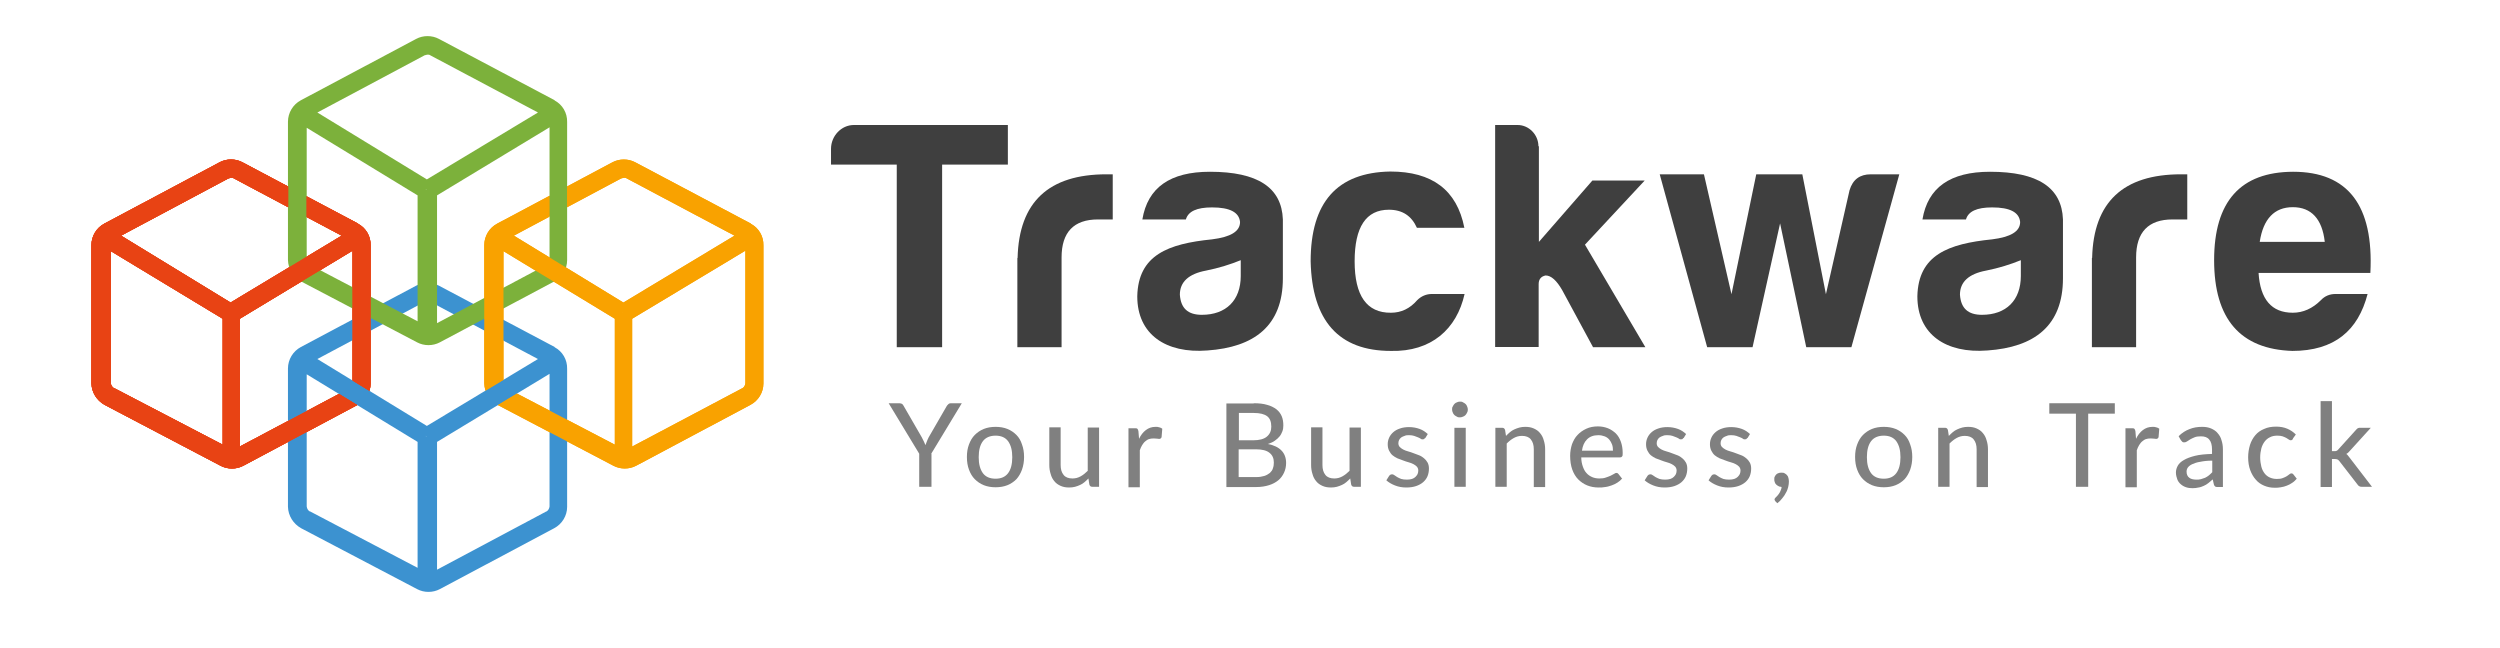
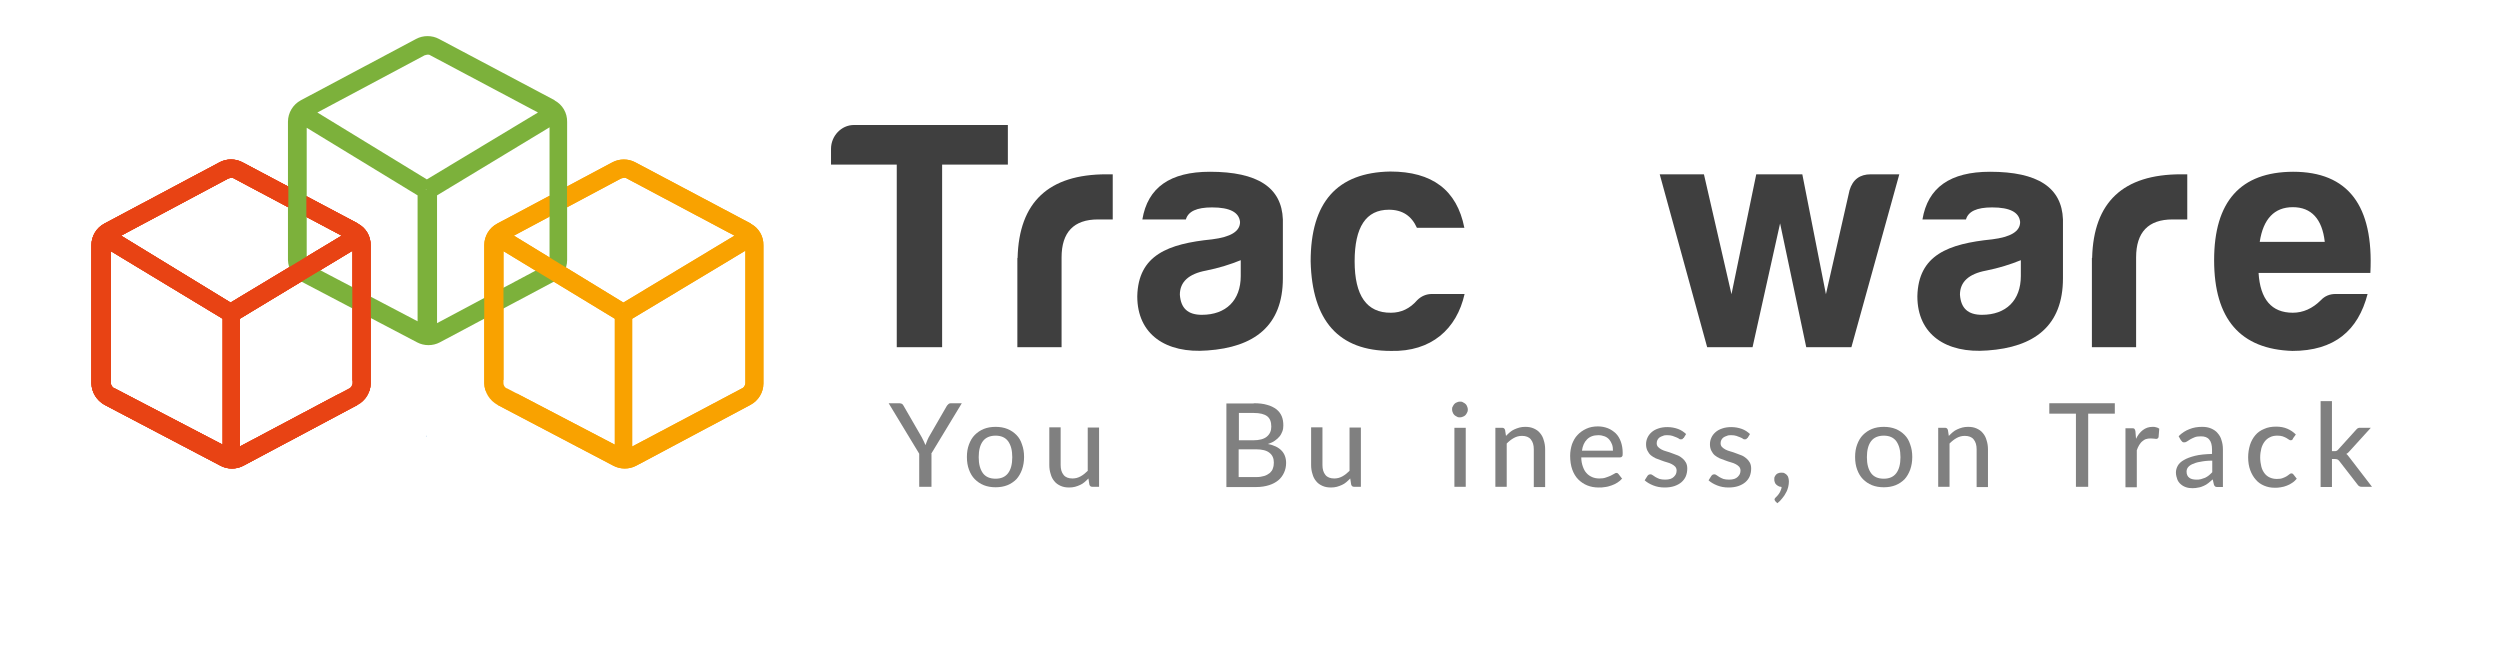
<svg xmlns="http://www.w3.org/2000/svg" id="a" viewBox="0 0 108 28">
  <defs>
    <clipPath id="b">
      <path d="M18.93,4.89v17.35h16.07V4.89h-16.07ZM20.6,18.05c-.2-.19-.35-.42-.46-.67l2.62-1.58v.29s.56.29.56.29v.02s-2.72,1.65-2.72,1.65ZM24.5,10.09l-.69.37h-.09s0-3.13,0-3.13l.78-.42v3.18Z" style="fill:none;" />
    </clipPath>
    <clipPath id="c">
      <path d="M1.96,4.89v17.35h16.07V4.89H1.96ZM12.98,10.38l-.53-.28v-3.03s.22-.02.22-.02l.58.31v3s-.27.02-.27.02ZM16.35,18.06l-2.6-1.59.05-.15.44-.23.14-.17,2.44,1.49c-.11.24-.26.47-.46.65Z" style="fill:none;" />
    </clipPath>
  </defs>
  <path d="M36.89,5.4h6.65v1.71h-2.84v7.89h-1.96v-7.89h-2.84v-.68c0-.55.44-1.03.99-1.03Z" style="fill:#3f3f3f;" />
  <path d="M43.96,11.14c.06-2.41,1.34-3.61,3.84-3.61h.27v1.95h-.64c-1.04,0-1.57.55-1.57,1.64v3.88h-1.91v-3.85Z" style="fill:#3f3f3f;" />
  <path d="M51.23,9.48h-1.88c.23-1.38,1.2-2.06,2.92-2.06,2.06,0,3.1.68,3.15,2.06v2.54c0,2.06-1.24,2.98-3.26,3.12-1.79.14-3.03-.69-3.03-2.34.04-1.79,1.34-2.27,3.23-2.46.8-.1,1.21-.34,1.21-.75-.04-.42-.44-.63-1.21-.63-.66,0-1.03.17-1.13.52ZM53.6,11.93v-.69c-.44.18-.95.34-1.5.45-.75.14-1.13.49-1.13,1.04.04.59.35.87.95.87,1.04,0,1.68-.62,1.68-1.68Z" style="fill:#3f3f3f;" />
  <path d="M60.09,15.16c-2.26,0-3.41-1.3-3.47-3.87,0-2.55,1.14-3.84,3.44-3.88,1.81,0,2.88.8,3.2,2.43h-2.05c-.23-.51-.62-.78-1.21-.78-.99,0-1.48.75-1.48,2.23s.52,2.23,1.57,2.22c.44,0,.82-.18,1.13-.54.18-.18.4-.27.64-.27h1.41c-.34,1.52-1.44,2.5-3.18,2.46Z" style="fill:#3f3f3f;" />
-   <path d="M66.48,6.32v4.13l2.31-2.65h2.26l-2.58,2.77,2.61,4.43h-2.26l-1.33-2.46c-.24-.42-.48-.64-.72-.64-.2.04-.3.17-.3.37v2.72h-1.88V5.4h.97c.49,0,.9.42.9.92Z" style="fill:#3f3f3f;" />
  <path d="M82.05,7.53l-2.07,7.47h-1.95l-1.13-5.35-1.19,5.35h-1.96l-2.05-7.47h1.91l1.19,5.18,1.07-5.18h1.99l1.02,5.18,1.02-4.49c.14-.47.45-.69.92-.69h1.24Z" style="fill:#3f3f3f;" />
  <path d="M84.93,9.48h-1.88c.23-1.38,1.2-2.06,2.92-2.06,2.06,0,3.1.68,3.15,2.06v2.54c0,2.06-1.24,2.98-3.26,3.12-1.79.14-3.03-.69-3.03-2.34.04-1.79,1.34-2.27,3.23-2.46.8-.1,1.21-.34,1.21-.75-.04-.42-.44-.63-1.21-.63-.66,0-1.03.17-1.13.52ZM87.3,11.93v-.69c-.44.18-.95.34-1.5.45-.75.14-1.13.49-1.13,1.04.04.59.35.87.95.87,1.04,0,1.68-.62,1.68-1.68Z" style="fill:#3f3f3f;" />
  <path d="M90.38,11.14c.06-2.41,1.34-3.61,3.84-3.61h.27v1.95h-.64c-1.04,0-1.57.55-1.57,1.64v3.88h-1.91v-3.85Z" style="fill:#3f3f3f;" />
  <path d="M99.04,15.16c-2.26-.07-3.39-1.38-3.39-3.92s1.14-3.81,3.41-3.82c2.37,0,3.49,1.45,3.34,4.37h-4.83c.07,1.14.56,1.72,1.48,1.72.44,0,.85-.18,1.21-.54.17-.18.38-.27.64-.27h1.38c-.41,1.58-1.43,2.46-3.26,2.46ZM97.62,10.45h2.81c-.11-.99-.58-1.5-1.38-1.5s-1.28.51-1.43,1.5Z" style="fill:#3f3f3f;" />
  <path d="M40.24,19.6v1.43h-.53v-1.43l-1.32-2.18h.47s.08.01.11.03c.03.02.05.05.07.09l.78,1.35c.03.06.06.12.09.18.03.06.05.11.07.16.02-.05.04-.11.06-.16.02-.06.05-.11.08-.18l.78-1.35s.04-.06.07-.08c.03-.03.07-.04.11-.04h.47l-1.32,2.18Z" style="fill:gray;" />
  <path d="M43.01,18.44c.19,0,.36.03.51.09.15.06.28.15.39.26.11.11.19.25.24.41.06.16.09.34.09.54s-.03.38-.09.55c-.06.16-.14.3-.24.41-.11.11-.24.2-.39.26-.15.06-.32.09-.51.09s-.36-.03-.51-.09c-.15-.06-.28-.15-.39-.26-.11-.11-.19-.25-.25-.41-.06-.16-.09-.34-.09-.55s.03-.38.09-.54c.06-.16.14-.3.25-.41.11-.11.24-.2.39-.26.15-.06.32-.09.51-.09ZM43.01,20.68c.24,0,.42-.08.54-.24.12-.16.18-.39.18-.69s-.06-.52-.18-.69c-.12-.16-.3-.24-.54-.24s-.43.08-.55.24c-.12.16-.18.39-.18.69s.06.52.18.69c.12.16.3.24.55.24Z" style="fill:gray;" />
  <path d="M47.48,18.48v2.55h-.29c-.07,0-.11-.03-.13-.1l-.04-.26c-.06.06-.11.11-.17.16-.06.05-.12.09-.19.12-.07.03-.14.06-.22.08-.08.02-.16.03-.25.03-.14,0-.26-.02-.37-.07-.11-.05-.2-.11-.27-.2-.07-.08-.13-.19-.16-.31-.04-.12-.06-.25-.06-.39v-1.63h.49v1.63c0,.18.04.32.13.43.08.1.21.15.38.15.13,0,.24-.03.35-.09.11-.06.21-.14.31-.24v-1.87h.49Z" style="fill:gray;" />
-   <path d="M49.2,18.97c.08-.17.18-.3.3-.39s.25-.14.42-.14c.06,0,.11,0,.16.02.05.01.09.03.13.06l-.03.37s-.04.07-.08.07c-.02,0-.06,0-.11-.01-.05,0-.1-.01-.15-.01-.08,0-.15.01-.21.03-.06.02-.11.06-.16.1-.05.04-.09.1-.13.16-.04.06-.07.14-.1.22v1.6h-.49v-2.55h.28c.05,0,.09,0,.11.03.02.02.03.05.04.1l.03.36Z" style="fill:gray;" />
  <path d="M54.16,17.42c.23,0,.42.02.58.07.16.04.29.11.4.19.1.08.18.18.23.3.05.12.07.25.07.4,0,.09-.01.17-.04.25-.03.08-.07.16-.12.22-.06.07-.12.13-.21.19-.08.06-.18.1-.3.14.52.1.79.38.79.82,0,.15-.03.29-.09.42-.06.13-.14.24-.25.33-.11.09-.24.16-.4.21-.16.05-.34.08-.54.08h-1.3v-3.61h1.18ZM53.52,17.84v1.18h.62c.26,0,.46-.05.59-.16.13-.11.19-.25.19-.43,0-.21-.06-.36-.18-.45-.12-.09-.31-.14-.57-.14h-.64ZM54.27,20.61c.14,0,.25-.02.35-.05.1-.03.17-.08.24-.13.06-.06.11-.12.13-.2.03-.08.04-.16.04-.25,0-.18-.06-.32-.19-.42-.12-.1-.32-.15-.58-.15h-.75v1.2h.75Z" style="fill:gray;" />
  <path d="M58.79,18.48v2.55h-.29c-.07,0-.11-.03-.13-.1l-.04-.26c-.06.06-.11.11-.17.16-.06.05-.12.09-.19.12-.07.03-.14.06-.22.08-.08.02-.16.03-.25.03-.14,0-.26-.02-.37-.07-.11-.05-.2-.11-.27-.2-.07-.08-.13-.19-.16-.31-.04-.12-.06-.25-.06-.39v-1.63h.49v1.63c0,.18.04.32.13.43.08.1.21.15.38.15.13,0,.24-.03.35-.09.11-.06.21-.14.31-.24v-1.87h.49Z" style="fill:gray;" />
-   <path d="M61.56,18.92s-.03.04-.04.05c-.02,0-.03.01-.06.01-.03,0-.06,0-.09-.03-.03-.02-.07-.04-.12-.06-.05-.02-.1-.04-.16-.06-.06-.02-.14-.03-.22-.03-.07,0-.13,0-.19.03-.06.02-.11.04-.15.07-.04.03-.07.07-.09.11-.02.04-.03.09-.03.14,0,.06.02.12.06.16.04.04.09.08.15.11.06.03.13.06.21.08.08.02.16.05.24.08.08.03.16.06.24.09.08.03.15.08.21.13.06.05.11.11.15.18.04.07.06.16.06.26,0,.12-.02.23-.06.33-.04.1-.11.19-.19.26-.08.07-.19.13-.31.17-.12.04-.26.06-.42.06-.18,0-.34-.03-.49-.09-.15-.06-.27-.13-.37-.22l.12-.19s.03-.04.05-.05.05-.02.08-.02.06.01.1.04c.03.02.07.05.12.08.05.03.1.05.17.08.07.02.15.03.25.03.08,0,.16-.01.22-.03.06-.02.11-.05.15-.09.04-.04.07-.08.09-.12.02-.05.03-.1.03-.15,0-.07-.02-.12-.06-.17-.04-.04-.09-.08-.15-.11-.06-.03-.13-.06-.21-.08-.08-.02-.16-.05-.24-.08-.08-.03-.16-.06-.24-.09-.08-.04-.15-.08-.21-.13-.06-.05-.11-.12-.15-.2-.04-.08-.06-.17-.06-.28,0-.1.02-.19.06-.28.04-.09.1-.17.18-.24.08-.07.17-.12.29-.16.11-.04.25-.06.39-.06.17,0,.32.03.46.08.14.05.25.13.35.22l-.11.18Z" style="fill:gray;" />
  <path d="M63.41,17.69s0,.09-.03.13c-.02.04-.04.08-.07.11-.03.03-.07.06-.11.07-.04.02-.09.03-.13.03s-.09,0-.13-.03c-.04-.02-.08-.04-.11-.07-.03-.03-.06-.07-.07-.11-.02-.04-.03-.08-.03-.13s0-.09.03-.13c.02-.04.04-.08.07-.11.03-.03.07-.06.11-.07.04-.02.08-.03.13-.03s.09,0,.13.03c.04.02.08.04.11.07.03.03.06.07.07.11.02.04.03.09.03.13ZM63.32,18.48v2.55h-.49v-2.55h.49Z" style="fill:gray;" />
  <path d="M65.06,18.83c.06-.06.11-.11.17-.16.06-.05.12-.09.19-.12.07-.03.14-.06.22-.08.08-.02.16-.03.25-.03.14,0,.26.02.37.07.11.05.2.11.27.2.07.08.13.19.16.31.04.12.06.25.06.39v1.63h-.49v-1.63c0-.18-.04-.32-.13-.43-.08-.1-.21-.15-.38-.15-.13,0-.24.03-.35.09-.11.06-.21.14-.31.24v1.87h-.49v-2.55h.29c.07,0,.11.03.13.1l.04.26Z" style="fill:gray;" />
  <path d="M70.08,20.67c-.06.07-.13.13-.21.18-.08.05-.16.09-.25.12-.09.03-.18.06-.28.07-.09.02-.19.02-.28.02-.18,0-.34-.03-.49-.09-.15-.06-.28-.15-.39-.26-.11-.11-.2-.26-.26-.43-.06-.17-.09-.37-.09-.59,0-.18.03-.34.08-.5.06-.15.13-.29.24-.4.1-.11.23-.2.38-.27.15-.07.32-.1.5-.1.16,0,.3.03.43.08.13.05.24.13.34.22.1.1.17.22.22.36.05.14.08.3.08.49,0,.08,0,.13-.03.15-.02.03-.05.04-.09.04h-1.67c0,.15.03.29.07.4.04.11.09.21.16.28.07.08.15.13.24.17.09.04.2.06.31.06.11,0,.2-.01.28-.04.08-.03.15-.05.21-.08.06-.03.11-.06.15-.08.04-.03.07-.04.1-.04.04,0,.07.02.09.05l.14.18ZM69.68,19.47c0-.1-.01-.19-.04-.27-.03-.08-.07-.15-.12-.21-.05-.06-.12-.11-.2-.14-.08-.03-.17-.05-.27-.05-.21,0-.37.06-.49.18-.12.12-.19.28-.22.49h1.34Z" style="fill:gray;" />
  <path d="M72.72,18.92s-.03.04-.04.05c-.02,0-.03.01-.06.01-.03,0-.06,0-.09-.03-.03-.02-.07-.04-.12-.06-.05-.02-.1-.04-.16-.06-.06-.02-.14-.03-.22-.03-.07,0-.13,0-.19.03-.06.02-.11.04-.15.07-.04.03-.07.07-.09.11-.02.04-.03.09-.03.14,0,.06.02.12.06.16.04.04.09.08.15.11.06.03.13.06.21.08.08.02.16.05.24.08.08.03.16.06.24.09.08.03.15.08.21.13.06.05.11.11.15.18.04.07.06.16.06.26,0,.12-.02.23-.06.33-.04.1-.11.19-.19.26-.08.07-.19.13-.31.17-.12.04-.26.06-.42.06-.18,0-.34-.03-.49-.09-.15-.06-.27-.13-.37-.22l.12-.19s.03-.04.05-.05.05-.02.08-.02c.03,0,.06.01.1.04.03.02.07.05.12.08.05.03.1.05.17.08.07.02.15.03.25.03.08,0,.16-.01.22-.03.06-.02.11-.05.15-.09.04-.04.07-.08.09-.12.02-.05.03-.1.03-.15,0-.07-.02-.12-.06-.17-.04-.04-.09-.08-.15-.11-.06-.03-.13-.06-.21-.08-.08-.02-.16-.05-.24-.08-.08-.03-.16-.06-.24-.09-.08-.04-.15-.08-.21-.13-.06-.05-.11-.12-.15-.2-.04-.08-.06-.17-.06-.28,0-.1.02-.19.06-.28.04-.09.1-.17.18-.24.08-.07.17-.12.29-.16.11-.04.25-.06.39-.06.17,0,.32.03.46.08.14.05.25.13.35.22l-.11.18Z" style="fill:gray;" />
  <path d="M75.48,18.92s-.03.04-.04.05c-.02,0-.03.01-.06.01-.03,0-.06,0-.09-.03-.03-.02-.07-.04-.12-.06-.05-.02-.1-.04-.16-.06-.06-.02-.14-.03-.22-.03-.07,0-.13,0-.19.03-.06.02-.11.04-.15.07-.04.03-.07.07-.09.11-.02.04-.03.09-.03.14,0,.06.02.12.06.16.04.04.09.08.15.11.06.03.13.06.21.08.08.02.16.05.24.08.08.03.16.06.24.09.08.03.15.08.21.13.06.05.11.11.15.18.04.07.06.16.06.26,0,.12-.02.23-.06.33-.04.1-.11.19-.19.26-.08.07-.19.13-.31.17-.12.04-.26.06-.42.06-.18,0-.34-.03-.49-.09-.15-.06-.27-.13-.37-.22l.12-.19s.03-.04.05-.05.05-.02.08-.02c.03,0,.06.01.1.04.03.02.07.05.12.08.05.03.1.05.17.08.07.02.15.03.25.03.08,0,.16-.01.22-.03.06-.02.11-.05.15-.09.04-.04.07-.08.09-.12.02-.05.03-.1.03-.15,0-.07-.02-.12-.06-.17-.04-.04-.09-.08-.15-.11-.06-.03-.13-.06-.21-.08-.08-.02-.16-.05-.24-.08-.08-.03-.16-.06-.24-.09-.08-.04-.15-.08-.21-.13-.06-.05-.11-.12-.15-.2-.04-.08-.06-.17-.06-.28,0-.1.02-.19.06-.28.04-.09.1-.17.18-.24.08-.07.17-.12.29-.16.11-.04.25-.06.39-.06.17,0,.32.03.46.08.14.05.25.13.35.22l-.11.18Z" style="fill:gray;" />
  <path d="M76.95,21.03s-.09,0-.12-.03c-.04-.02-.07-.04-.1-.07-.03-.03-.05-.06-.06-.1-.02-.04-.02-.08-.02-.13,0-.04,0-.08.02-.11.02-.04.04-.07.06-.09.03-.03.06-.05.1-.06.04-.02.08-.02.13-.02.05,0,.1,0,.14.03.04.02.08.05.1.08.03.03.05.07.06.12.01.05.02.09.02.15,0,.08-.01.15-.03.24-.02.08-.05.17-.1.25-.04.08-.09.16-.16.24-.06.08-.13.15-.21.21l-.08-.08s-.04-.05-.04-.08c0-.01,0-.02.01-.04,0-.01.02-.02.03-.04.02-.02.04-.04.07-.07.03-.03.05-.06.08-.1.03-.04.05-.08.07-.13.02-.05.04-.1.05-.15h-.02Z" style="fill:gray;" />
  <path d="M81.38,18.44c.19,0,.36.03.51.09.15.06.28.15.39.26.11.11.19.25.24.41.06.16.09.34.09.54s-.03.38-.09.55c-.06.16-.14.3-.24.41-.11.11-.24.2-.39.26-.15.06-.32.09-.51.09s-.36-.03-.51-.09c-.15-.06-.28-.15-.39-.26-.11-.11-.19-.25-.25-.41-.06-.16-.09-.34-.09-.55s.03-.38.09-.54c.06-.16.14-.3.25-.41.11-.11.24-.2.39-.26.15-.06.32-.09.51-.09ZM81.38,20.68c.24,0,.42-.08.54-.24.12-.16.18-.39.18-.69s-.06-.52-.18-.69c-.12-.16-.3-.24-.54-.24s-.43.08-.55.24c-.12.16-.18.39-.18.69s.06.52.18.69c.12.16.3.24.55.24Z" style="fill:gray;" />
  <path d="M84.19,18.83c.06-.06.11-.11.17-.16.06-.05.12-.09.19-.12.07-.03.14-.06.22-.08.08-.02.16-.03.25-.03.14,0,.26.02.37.07.11.05.2.11.27.2.07.08.13.19.16.31.04.12.06.25.06.39v1.63h-.49v-1.63c0-.18-.04-.32-.13-.43-.08-.1-.21-.15-.38-.15-.13,0-.24.03-.35.09-.11.06-.21.14-.31.24v1.87h-.49v-2.55h.29c.07,0,.11.03.13.1l.04.26Z" style="fill:gray;" />
  <path d="M91.36,17.87h-1.15v3.16h-.53v-3.16h-1.15v-.45h2.83v.45Z" style="fill:gray;" />
  <path d="M92.27,18.97c.08-.17.18-.3.3-.39s.25-.14.42-.14c.06,0,.11,0,.16.02.05.01.09.03.13.06l-.03.37s-.04.07-.08.07c-.02,0-.06,0-.11-.01-.05,0-.1-.01-.15-.01-.08,0-.15.01-.21.03-.06.02-.11.06-.16.1-.05.04-.09.1-.13.16-.04.06-.07.14-.1.22v1.6h-.49v-2.55h.28c.05,0,.09,0,.11.03.02.02.03.05.04.1l.03.36Z" style="fill:gray;" />
  <path d="M94.12,18.84c.14-.14.3-.24.46-.3.17-.07.35-.1.55-.1.15,0,.27.02.39.07.11.05.21.11.28.2.08.09.14.19.17.31.04.12.06.25.06.39v1.63h-.22s-.09,0-.11-.02c-.03-.02-.05-.05-.06-.09l-.05-.22c-.07.06-.13.11-.19.16-.06.05-.13.09-.2.12-.07.03-.14.06-.22.07-.08.02-.17.03-.26.03-.1,0-.19-.01-.28-.04-.09-.03-.16-.07-.23-.13-.07-.06-.12-.13-.15-.21s-.06-.19-.06-.3c0-.1.03-.2.08-.29.05-.09.14-.18.27-.25.12-.07.28-.13.48-.18.2-.05.44-.07.73-.08v-.19c0-.19-.04-.34-.12-.43-.08-.1-.2-.14-.36-.14-.11,0-.2.01-.27.04-.07.03-.14.06-.19.09-.05.03-.1.06-.14.09-.04.03-.08.04-.12.04-.03,0-.06,0-.09-.03-.02-.02-.04-.04-.06-.07l-.09-.16ZM95.56,19.9c-.2,0-.37.02-.51.05-.14.02-.25.06-.34.1-.09.04-.15.09-.19.14-.04.05-.06.12-.06.18s.01.12.03.16c.02.05.05.08.09.11.04.03.08.05.13.06.05.01.1.02.16.02.08,0,.14,0,.21-.02.06-.02.12-.04.18-.06.06-.03.11-.06.16-.1.05-.04.1-.09.15-.14v-.5Z" style="fill:gray;" />
  <path d="M99.06,18.96s-.03.03-.04.04c-.01.01-.03.02-.06.02s-.05-.01-.08-.03c-.03-.02-.07-.04-.11-.07-.04-.02-.1-.05-.16-.07-.06-.02-.14-.03-.23-.03-.12,0-.23.02-.32.07-.09.04-.17.11-.23.19-.06.08-.11.18-.14.29-.03.12-.05.25-.05.39s.02.28.05.4c.03.12.08.21.14.29.06.08.14.14.23.18.09.04.19.06.3.06s.19-.01.26-.04c.07-.03.13-.05.17-.08.05-.03.08-.06.11-.08.03-.03.06-.04.09-.04.04,0,.07.02.09.05l.14.18c-.06.07-.12.13-.2.18-.07.05-.15.09-.23.12-.08.03-.17.06-.26.07-.09.02-.18.02-.27.02-.16,0-.31-.03-.45-.09-.14-.06-.26-.14-.36-.26-.1-.11-.18-.25-.24-.41-.06-.16-.09-.35-.09-.56,0-.19.03-.36.08-.53.05-.16.13-.3.23-.42.1-.12.23-.21.38-.27.15-.07.32-.1.52-.1.18,0,.34.03.48.09.14.06.26.14.37.25l-.13.18Z" style="fill:gray;" />
  <path d="M100.74,17.32v2.17h.12s.06,0,.09-.02c.02-.01.05-.03.07-.06l.76-.84s.05-.06.08-.07c.03-.02.06-.02.11-.02h.45l-.9.99c-.05.06-.1.11-.16.14.03.02.06.05.08.08.02.03.05.06.07.09l.96,1.25h-.44s-.07,0-.1-.02c-.03-.01-.06-.04-.08-.07l-.79-1.02s-.05-.06-.08-.07c-.03-.01-.06-.02-.11-.02h-.13v1.21h-.49v-3.71h.49Z" style="fill:gray;" />
  <polygon points="26.88 13.52 26.91 13.52 26.9 13.5 26.88 13.52" style="fill:#f9a200;" />
  <path d="M32.44,9.66l-5-2.65c-.15-.08-.32-.12-.49-.12s-.34.04-.49.12l-4.98,2.65c-.34.18-.56.54-.56.93v5.97c.01.39.23.74.57.93l5.01,2.63c.15.08.32.12.49.12s.34-.04.49-.12l4.94-2.63c.34-.18.56-.54.56-.92v-5.97c.01-.39-.2-.75-.54-.93ZM26.84,7.71s.08-.03.12-.03.08,0,.12.03l4.65,2.47-4.8,2.89-4.73-2.89,4.65-2.48ZM26.88,13.52v-.02s.03.02.03.02h-.03ZM21.89,16.78c-.08-.04-.14-.13-.14-.22v-5.71s4.81,2.92,4.81,2.92v5.44l-4.67-2.44ZM32.05,16.78l-4.74,2.51v-5.52l4.89-2.94v5.73c-.01.09-.06.18-.14.22Z" style="fill:#f9a200;" />
  <polygon points="9.91 13.52 9.94 13.52 9.93 13.5 9.91 13.52" style="fill:#e84314;" />
  <path d="M15.47,9.66l-5-2.65c-.15-.08-.32-.12-.49-.12s-.34.04-.49.12l-4.98,2.65c-.34.18-.56.54-.56.93v5.97c.01.39.23.74.57.93l5.01,2.63c.15.08.32.12.49.12s.34-.04.49-.12l4.94-2.63c.34-.18.56-.54.56-.92v-5.97c.01-.39-.2-.75-.54-.93ZM9.87,7.71s.08-.03.12-.03.08,0,.12.03l4.65,2.47-4.8,2.89-4.73-2.89,4.65-2.48ZM9.91,13.52v-.02s.03.02.03.02h-.03ZM4.94,16.78c-.08-.04-.15-.13-.15-.22v-5.71s4.83,2.92,4.83,2.92v5.44l-4.68-2.44ZM15.09,16.78l-4.73,2.51v-5.52l4.87-2.94v5.73c-.01.09-.06.18-.14.22Z" style="fill:#e84314;" />
  <path d="M15.47,9.66l-5-2.65c-.15-.08-.32-.12-.49-.12s-.34.04-.49.12l-4.98,2.65c-.34.18-.56.54-.56.93v5.97c.01.39.23.74.57.93l5.01,2.63c.15.08.32.12.49.12s.34-.04.49-.12l4.94-2.63c.34-.18.56-.54.56-.92v-5.97c.01-.39-.2-.75-.54-.93ZM9.87,7.71s.08-.03.12-.03.08,0,.12.03l4.65,2.47-4.8,2.89-4.73-2.89,4.65-2.48ZM9.91,13.52v-.02s.03.02.03.02h-.03ZM4.94,16.78c-.08-.04-.15-.13-.15-.22v-5.71s4.83,2.92,4.83,2.92v5.44l-4.68-2.44ZM15.09,16.78l-4.73,2.51v-5.52l4.87-2.94v5.73c-.01.09-.06.18-.14.22Z" style="fill:#e84314;" />
  <polygon points="18.4 18.85 18.43 18.85 18.41 18.82 18.4 18.85" style="fill:#3c92d0;" />
-   <path d="M23.96,14.99l-5-2.65c-.15-.08-.32-.12-.49-.12s-.34.04-.49.12l-4.98,2.65c-.34.18-.56.54-.56.93v5.97c.01.39.23.74.57.93l5.01,2.63c.15.08.32.12.49.12s.34-.04.49-.12l4.94-2.63c.34-.18.56-.54.56-.92v-5.97c.01-.39-.2-.75-.54-.93ZM18.35,13.04s.08-.03.12-.03.08,0,.12.03l4.65,2.47-4.8,2.89-4.73-2.89,4.65-2.48ZM18.4,18.85v-.02s.03.02.03.02h-.03ZM13.39,22.1c-.08-.04-.13-.13-.14-.22v-5.71s4.79,2.92,4.79,2.92v5.44l-4.65-2.44ZM23.59,22.1l-4.71,2.51v-5.52l4.86-2.94v5.73c-.01.09-.06.18-.14.22Z" style="fill:#3c92d0;" />
  <polygon points="18.4 8.19 18.43 8.19 18.41 8.17 18.4 8.19" style="fill:#7cb13b;" />
  <path d="M23.96,4.33l-5-2.65c-.15-.08-.32-.12-.49-.12s-.34.04-.49.12l-4.98,2.65c-.34.18-.56.54-.56.93v5.97c.01.39.23.74.57.93l5.01,2.63c.15.08.32.12.49.12s.34-.04.49-.12l4.94-2.63c.34-.18.56-.54.56-.92v-5.97c.01-.39-.2-.75-.54-.93ZM18.35,2.39s.08-.03.12-.03.08,0,.12.03l4.65,2.47-4.8,2.89-4.73-2.89,4.65-2.48ZM18.4,8.19v-.02s.03.02.03.02h-.03ZM13.39,11.45c-.08-.04-.13-.13-.14-.22v-5.71s4.79,2.92,4.79,2.92v5.44l-4.65-2.44ZM23.59,11.45l-4.71,2.51v-5.52l4.86-2.94v5.73c-.01.09-.06.18-.14.22Z" style="fill:#7cb13b;" />
  <g style="clip-path:url(#b);">
    <polygon points="26.88 13.52 26.91 13.52 26.9 13.5 26.88 13.52" style="fill:#f9a200;" />
    <path d="M32.44,9.66l-5-2.65c-.15-.08-.32-.12-.49-.12s-.34.04-.49.12l-4.98,2.65c-.34.18-.56.54-.56.93v5.97c.01.39.23.74.57.93l5.01,2.63c.15.08.32.12.49.12s.34-.04.49-.12l4.94-2.63c.34-.18.56-.54.56-.92v-5.97c.01-.39-.2-.75-.54-.93ZM26.84,7.71s.08-.03.12-.03.08,0,.12.03l4.65,2.47-4.8,2.89-4.73-2.89,4.65-2.48ZM26.88,13.52v-.02s.03.02.03.02h-.03ZM21.89,16.78c-.08-.04-.14-.13-.14-.22v-5.71s4.81,2.92,4.81,2.92v5.44l-4.67-2.44ZM32.05,16.78l-4.74,2.51v-5.52l4.89-2.94v5.73c-.01.09-.06.18-.14.22Z" style="fill:#f9a200;" />
  </g>
  <g style="clip-path:url(#c);">
    <polygon points="9.91 13.52 9.94 13.52 9.93 13.5 9.91 13.52" style="fill:#e84314;" />
    <path d="M15.47,9.66l-5-2.65c-.15-.08-.32-.12-.49-.12s-.34.04-.49.12l-4.98,2.65c-.34.18-.56.54-.56.93v5.97c.01.39.23.74.57.93l5.01,2.63c.15.08.32.12.49.12s.34-.04.49-.12l4.94-2.63c.34-.18.56-.54.56-.92v-5.97c.01-.39-.2-.75-.54-.93ZM9.87,7.71s.08-.03.12-.03.08,0,.12.03l4.65,2.47-4.8,2.89-4.73-2.89,4.65-2.48ZM9.91,13.52v-.02s.03.02.03.02h-.03ZM4.94,16.78c-.08-.04-.15-.13-.15-.22v-5.71s4.83,2.92,4.83,2.92v5.44l-4.68-2.44ZM15.09,16.78l-4.73,2.51v-5.52l4.87-2.94v5.73c-.01.09-.06.18-.14.22Z" style="fill:#e84314;" />
    <path d="M15.47,9.66l-5-2.65c-.15-.08-.32-.12-.49-.12s-.34.04-.49.12l-4.98,2.65c-.34.18-.56.54-.56.93v5.97c.01.39.23.74.57.93l5.01,2.63c.15.08.32.12.49.12s.34-.04.49-.12l4.94-2.63c.34-.18.56-.54.56-.92v-5.97c.01-.39-.2-.75-.54-.93ZM9.87,7.71s.08-.03.12-.03.08,0,.12.03l4.65,2.47-4.8,2.89-4.73-2.89,4.65-2.48ZM9.91,13.52v-.02s.03.02.03.02h-.03ZM4.94,16.78c-.08-.04-.15-.13-.15-.22v-5.71s4.83,2.92,4.83,2.92v5.44l-4.68-2.44ZM15.09,16.78l-4.73,2.51v-5.52l4.87-2.94v5.73c-.01.09-.06.18-.14.22Z" style="fill:#e84314;" />
  </g>
</svg>